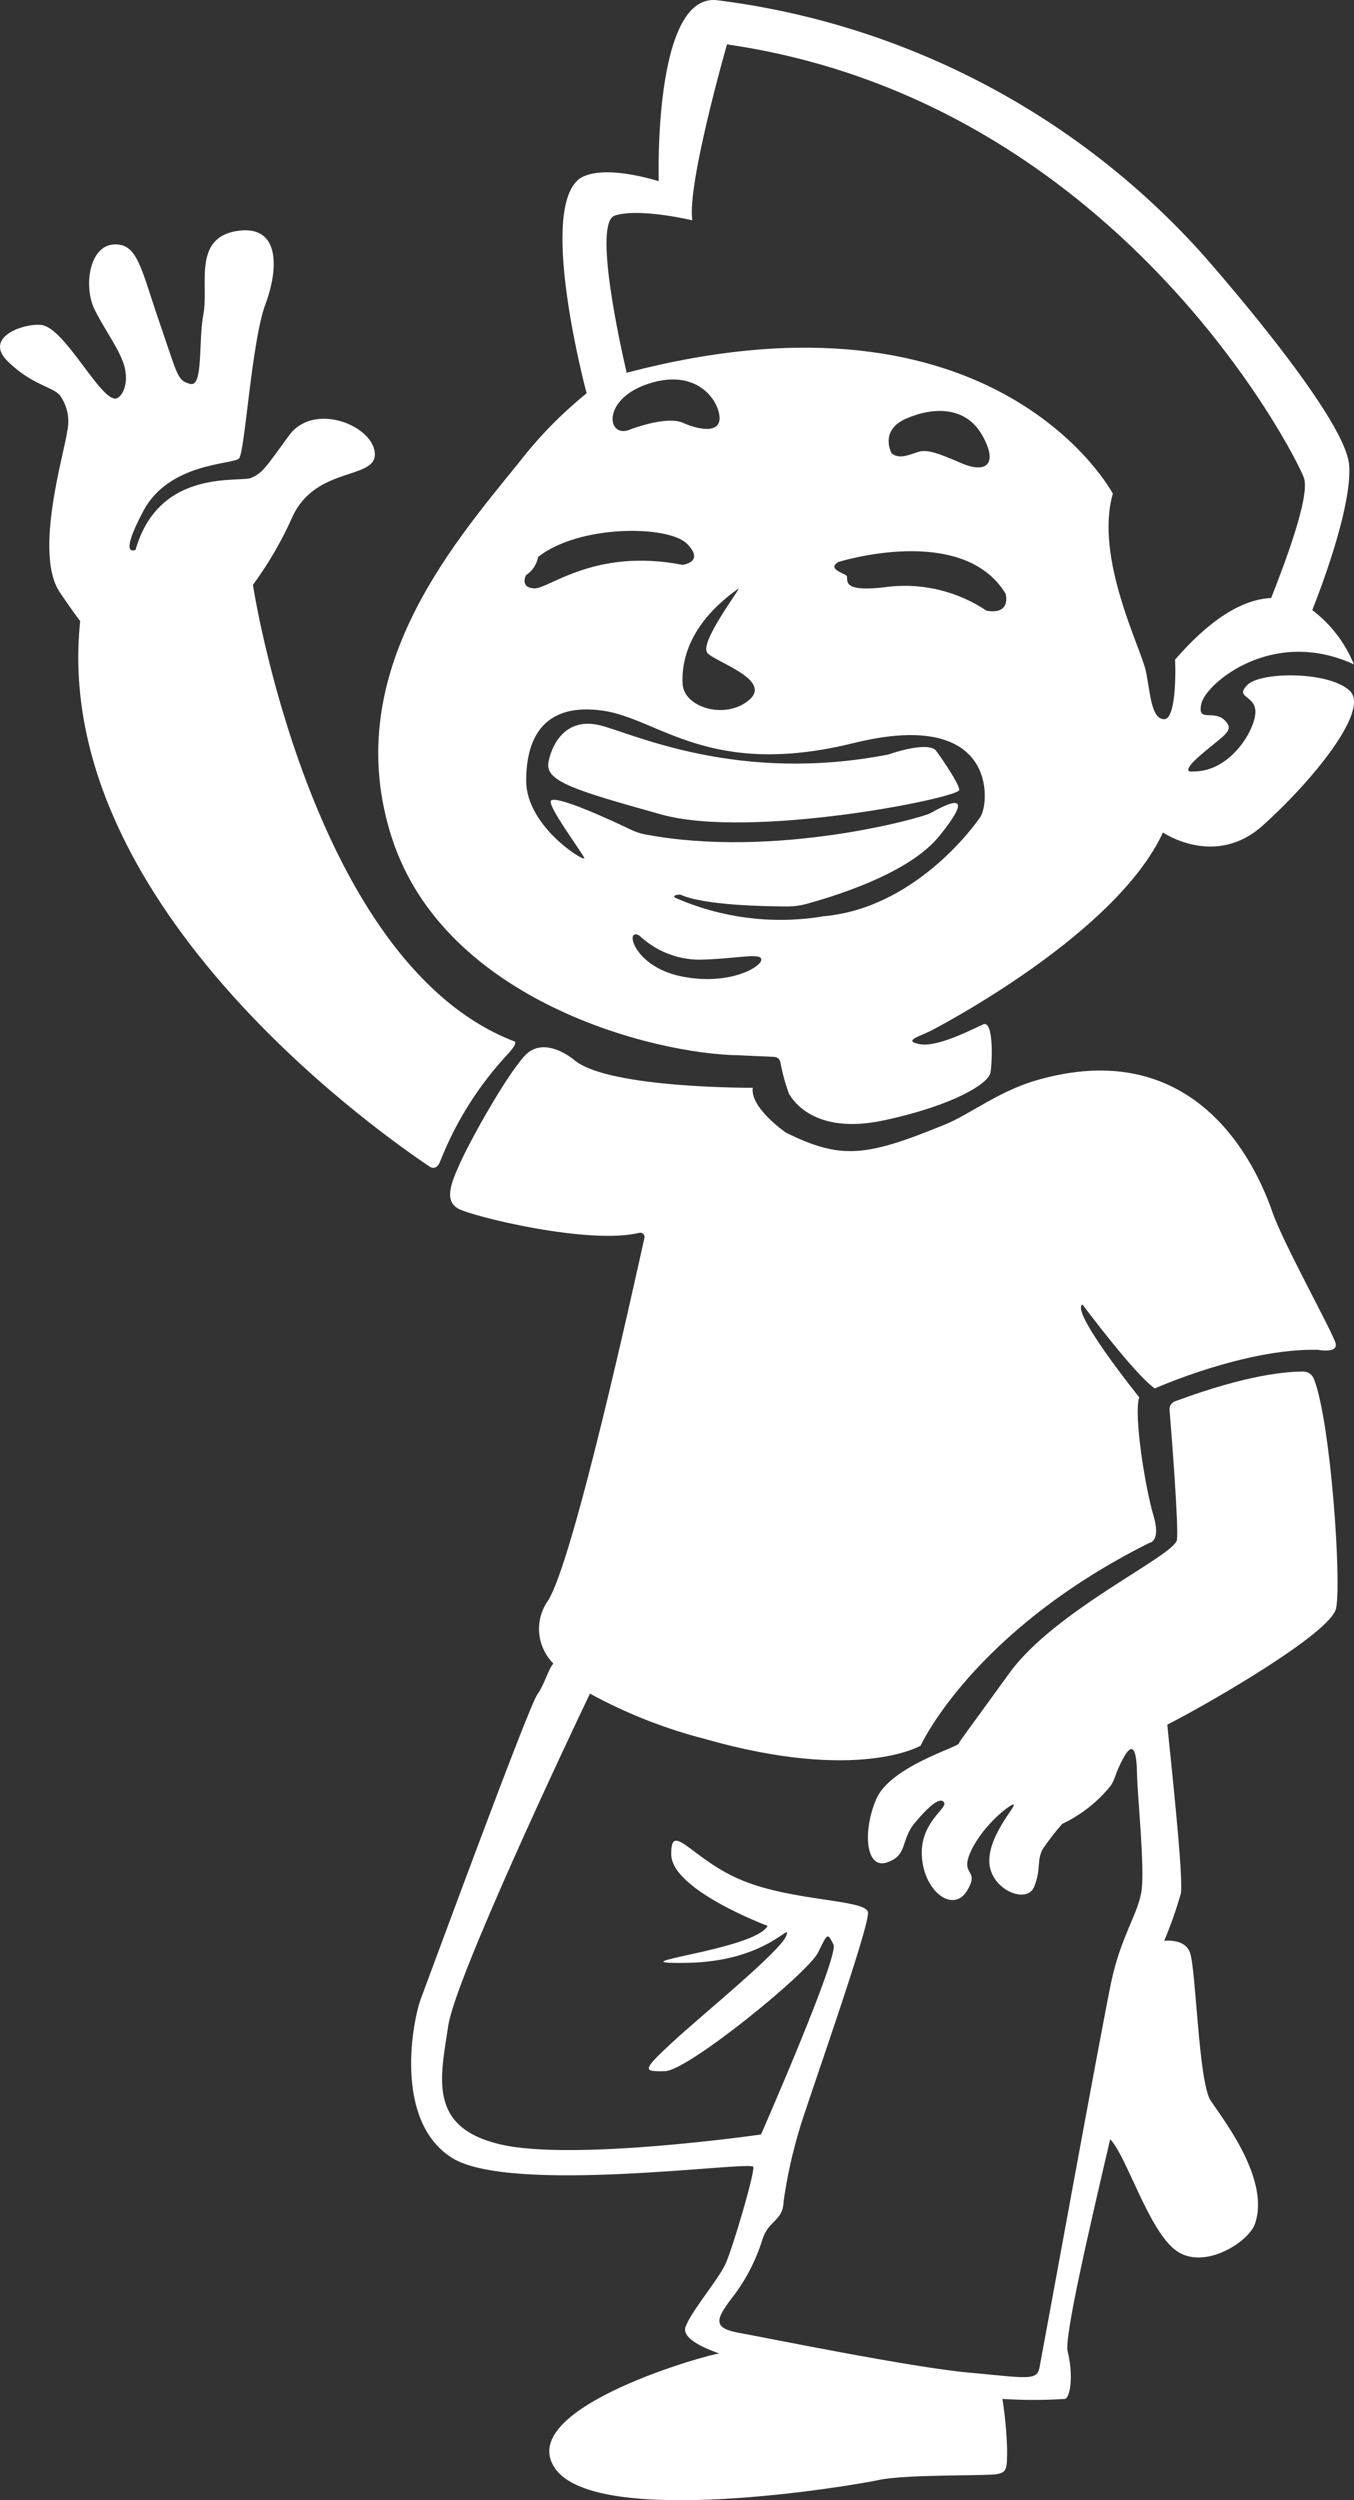
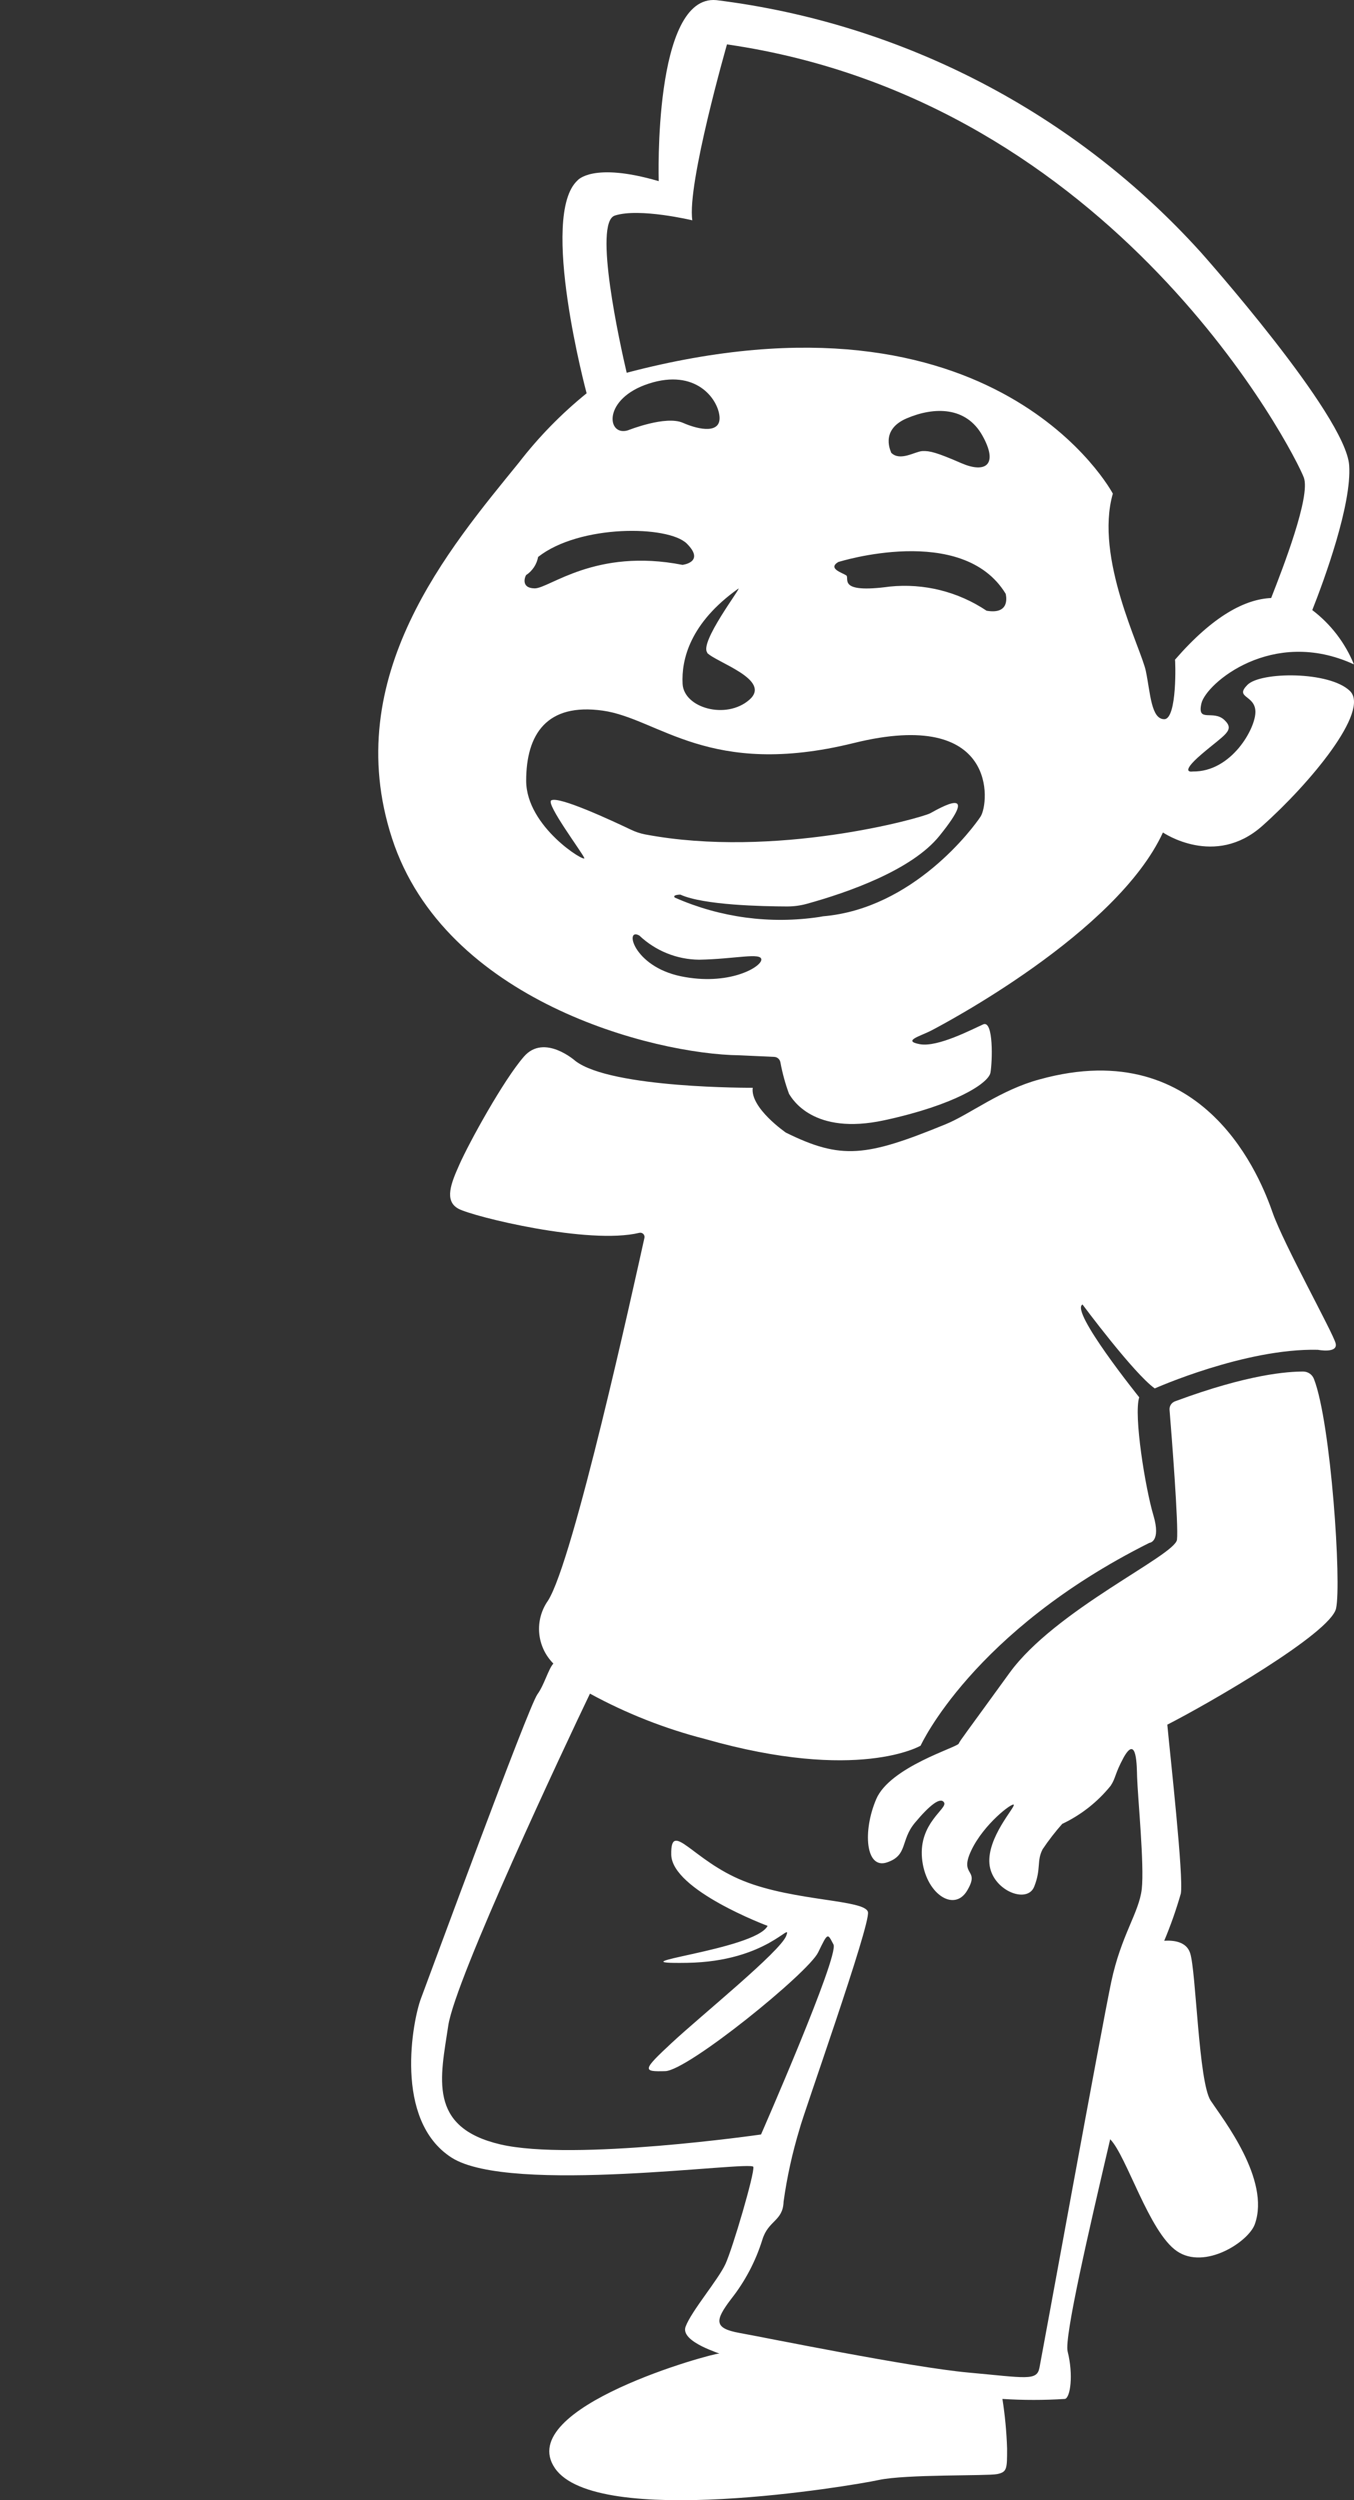
<svg xmlns="http://www.w3.org/2000/svg" width="247" height="456" viewBox="0 0 247 456" fill="none">
  <rect x="0" y="0" width="247" height="456" fill="#333333" stroke="none" />
-   <path d="M93.816 189.931C58.291 176.272 47.078 112.584 46.136 106.68C48.98 102.812 51.398 98.646 53.348 94.255C57.676 84.859 68.85 87.618 68.37 82.563C67.889 77.508 57.195 73.283 52.733 79.418C48.27 85.554 47.924 86.171 45.886 87.136C43.847 88.1 29.056 85.206 24.729 100.275C24.729 100.275 21.478 101.953 26.171 93.155C30.864 84.358 42.52 84.724 43.597 83.624C44.674 82.525 45.886 62.286 48.405 55.533C50.925 48.78 51.059 40.831 43.116 42.143C35.172 43.455 38.077 52.06 37.115 57.231C36.153 62.401 37.115 70.621 34.711 70.022C32.307 69.424 32.422 68.46 29.056 58.697C25.69 48.935 25.094 44.227 20.651 44.594C16.208 44.96 15.227 52.407 17.285 56.517C19.343 60.627 22.209 64.234 22.825 67.379C23.44 70.524 22.075 72.531 21.151 72.685C18.382 73.167 11.938 60.009 7.688 59.295C4.803 58.813 -3.256 61.34 1.437 65.932C6.13 70.524 10.092 70.524 11.169 72.453C11.76 73.372 12.16 74.401 12.345 75.478C12.53 76.556 12.496 77.66 12.246 78.724C11.861 82.197 6.091 100.892 10.9 108.011C12.592 110.519 13.785 112.179 14.631 113.278C9.265 163.712 67.043 205.173 78.352 212.756C79.256 213.373 80.006 212.756 80.371 211.636C83.198 204.502 87.327 197.959 92.546 192.343C93.065 191.784 94.508 190.201 93.816 189.931Z" fill="white" />
  <path d="M239.705 251.534C239.561 251.136 239.298 250.79 238.951 250.543C238.605 250.296 238.191 250.158 237.765 250.148C235.028 250.148 227.828 250.572 214.36 255.578C214.046 255.69 213.777 255.901 213.595 256.18C213.412 256.458 213.327 256.787 213.351 257.118C213.72 261.643 215.02 278.297 214.709 280.82C214.341 283.708 192.508 293.585 184.144 305.138C175.779 316.69 175.216 317.326 174.886 318.019C174.557 318.712 162.35 322.274 159.846 328.127C157.343 333.98 157.905 340.97 161.787 339.68C165.668 338.39 164.213 335.675 166.891 332.459C169.569 329.244 171.587 327.646 172.228 328.763C172.868 329.879 167.628 332.459 168.191 338.871C168.754 345.283 174.013 348.902 176.439 344.801C178.865 340.7 174.906 342.317 177.176 337.504C179.447 332.69 184.706 328.686 184.939 329.167C185.172 329.648 180.087 335.097 180.495 339.911C180.903 344.724 187.365 347.381 188.665 344.089C189.966 340.796 189.073 339.429 190.198 337.273C191.284 335.655 192.477 334.112 193.769 332.652C197.212 331.022 200.238 328.639 202.619 325.682C203.55 324.276 203.356 323.525 204.986 320.522C207.412 316.209 207.374 322.293 207.432 324.065C207.548 327.8 208.771 340.18 208.286 344.512C207.8 348.845 204.521 352.926 202.716 361.475C200.911 370.024 190.101 429.462 189.616 431.868C189.131 434.275 187.19 433.678 176.633 432.716C166.076 431.753 139.644 426.342 134.908 425.495C130.173 424.648 130.425 423.204 133.336 419.353C135.898 416.118 137.838 412.444 139.061 408.513C140.148 404.913 142.826 405.144 142.943 401.543C143.566 397.066 144.539 392.643 145.854 388.316C146.455 385.793 158.837 351.02 158.332 348.729C157.828 346.438 145.019 346.804 135.665 343.068C126.311 339.333 122.333 331.766 122.449 338.255C122.566 344.743 140.032 351.251 140.032 351.251C137.722 355.699 110.689 358.221 125.36 357.99C140.032 357.759 144.534 350.173 143.428 353.061C142.322 355.949 128.019 367.502 122.566 372.566C117.112 377.63 117.229 377.861 121.362 377.745C125.496 377.63 147.445 359.819 149.25 356.084C151.055 352.349 150.958 352.599 152.045 354.64C153.131 356.681 138.828 389.298 138.828 389.298C138.828 389.298 104.634 394.227 91.282 391.107C77.93 387.988 80.375 378.843 81.772 369.447C83.034 360.955 103.12 318.269 107.622 308.892C114.253 312.511 121.313 315.293 128.64 317.172C156.547 325.124 167.939 318.385 167.939 318.385C167.939 318.385 177.409 297.532 209.664 281.397C209.664 281.397 211.856 281.243 210.401 276.353C208.945 271.462 206.772 258.138 207.82 254.846C207.82 254.846 195.128 239.077 197.476 237.922C197.476 237.922 206.83 250.514 210.653 253.229C210.653 253.229 227.149 245.874 240.404 246.182C240.404 246.182 244.13 246.913 243.645 244.988C243.16 243.062 234.174 226.927 232.156 221.17C230.138 215.413 220.027 188.438 189.616 196.872C182.475 198.797 176.924 203.245 172.48 205.055C158.002 210.985 153.481 211.563 143.37 206.576C143.37 206.576 136.83 202.09 137.315 198.393C137.315 198.393 111.523 198.547 104.964 193.502C104.964 193.502 99.297 188.458 95.59 192.694C91.883 196.93 85.557 208.424 83.791 212.429C82.316 215.741 80.957 219.014 83.635 220.458C86.314 221.902 107.428 227.082 116.627 224.848C116.755 224.819 116.889 224.822 117.016 224.858C117.143 224.894 117.258 224.961 117.351 225.054C117.444 225.146 117.512 225.261 117.549 225.386C117.585 225.512 117.588 225.645 117.559 225.772C115.618 234.494 104.614 284.709 99.957 291.949C98.747 293.672 98.184 295.762 98.365 297.854C98.545 299.947 99.459 301.911 100.946 303.405C99.976 304.522 99.316 307.256 98.016 309.046C96.328 311.453 78.24 360.667 76.785 364.517C75.329 368.368 71.7 386.66 82.374 393.514C93.048 400.369 137.198 393.996 137.431 395.209C137.664 396.422 133.666 410.015 132.347 412.903C131.027 415.791 126.156 421.452 125.069 424.34C123.982 427.228 132.114 429.404 131.143 429.269C130.173 429.134 93.708 439.069 101.218 450.141C108.728 461.212 155.305 453.395 160.292 452.316C165.28 451.238 180.068 451.604 181.892 451.238C183.717 450.872 183.717 450.275 183.717 446.598C183.62 443.56 183.335 440.532 182.863 437.529C186.663 437.77 190.474 437.77 194.274 437.529C195.244 437.298 195.846 433.197 194.759 428.865C194.119 426.285 198.64 406.78 202.522 390.164C205.53 393.225 209.605 407.088 214.69 410.573C219.774 414.058 227.77 408.879 228.915 405.644C231.787 397.519 223.093 386.506 220.861 383.136C218.629 379.767 218.203 359.434 217.096 356.18C216.417 354.14 214.147 353.851 212.38 353.966C213.56 351.159 214.571 348.285 215.408 345.36C215.951 342.414 213.467 320.175 212.943 314.553C220.493 310.702 242.694 297.898 243.723 293.373C244.751 288.849 242.81 259.582 239.705 251.534Z" fill="white" />
  <path d="M227.57 124.899C225.16 127.312 228.9 126.714 229.016 129.725C229.132 132.737 224.678 140.827 217.564 140.711C217.564 140.711 214.961 141.193 219.164 137.583C223.367 133.973 225.392 133.239 223.348 131.309C221.304 129.378 218.335 131.907 219.164 128.297C219.993 124.687 232.082 114.3 246.985 121.173C245.385 117.25 242.761 113.829 239.389 111.269C241.587 105.728 246.619 91.962 246.117 84.858C245.481 75.687 219.126 46.091 219.126 46.091C196.128 20.6 164.736 4.248 130.69 0.026C119.122 -1.074 120.163 33.04 120.163 33.04C108.113 29.507 105.376 32.885 105.376 32.885C98.3 39.314 107.014 71.73 107.014 71.73C102.418 75.449 98.271 79.693 94.656 84.375C82.124 99.82 61.881 123.316 71.52 152.912C81.16 182.509 119.122 192.278 134.931 192.471L141.236 192.76C141.5 192.772 141.754 192.871 141.956 193.042C142.159 193.213 142.299 193.447 142.354 193.706C142.714 195.679 143.243 197.617 143.935 199.498C144.533 200.464 148.389 207.105 161.287 204.325C174.185 201.545 180.335 197.568 180.682 195.637C181.029 193.706 181.28 185.984 179.352 186.833C177.424 187.683 171.042 191.061 167.784 190.444C164.526 189.826 167.9 188.996 169.962 187.914C172.025 186.833 203.702 170.172 212.146 151.831C212.146 151.831 221.613 158.337 230.269 150.634C238.926 142.931 249.992 129.648 246.252 126.019C242.512 122.389 229.98 122.486 227.57 124.899ZM95.986 104.878C96.552 104.503 97.037 104.017 97.411 103.45C97.786 102.883 98.042 102.246 98.165 101.577C105.723 95.631 121.937 95.785 125.311 99.164C128.685 102.542 124.501 103.025 124.501 103.025C108.595 99.897 100.17 107.369 97.509 107.311C94.849 107.253 95.851 104.994 95.986 104.878ZM128.974 119.049C130.593 120.806 140.908 123.972 136.686 127.64C132.464 131.309 124.752 129.127 124.52 124.725C124.289 120.323 125.851 113.624 134.7 107.35C135.394 106.963 127.432 117.292 129.051 119.049H128.974ZM124.578 77.116C121.436 75.745 114.765 78.409 114.533 78.487C110.677 79.664 109.868 72.695 118.389 69.953C126.911 67.212 130.921 72.695 131.249 75.9C131.577 79.105 127.701 78.487 124.578 77.116ZM124.173 178.049C115.497 176.234 113.878 169.052 116.635 170.635C119.587 173.429 123.485 175.001 127.547 175.037C134.064 174.921 138.941 173.647 138.884 175.037C138.826 176.427 132.849 179.864 124.173 178.049ZM178.889 148.916C177.559 150.962 166.627 165.732 150.124 167.122L149.487 167.237C140.533 168.587 131.38 167.362 123.094 163.704C122.612 163.164 124.115 163.164 124.115 163.164C128.318 165.094 139.173 165.307 143.53 165.326C144.761 165.332 145.987 165.17 147.174 164.844C154.597 162.797 166.357 158.704 171.389 152.43C179.101 142.892 171.389 147.41 169.712 148.317C168.035 149.225 141.294 156.658 117.657 152.179C116.762 152 115.894 151.709 115.073 151.31C111.622 149.669 101.886 145.132 100.556 145.981C99.553 146.618 106.224 155.519 106.59 156.484C106.956 157.449 95.986 150.846 95.986 142.39C95.986 133.934 99.727 128.162 109.964 129.61C120.202 131.058 129.359 142.043 155.753 135.517C182.147 128.992 180.451 146.503 178.889 148.916ZM179.969 111.385C174.773 107.904 168.527 106.347 162.308 106.983C152.553 108.315 155.079 105.419 154.365 104.936C153.652 104.454 150.933 103.701 152.919 102.504C152.919 102.504 175.573 95.341 183.458 108.296C183.458 108.315 184.538 112.176 179.969 111.385ZM165.393 76.305C170.464 74.143 176.248 74.143 179.217 79.452C182.186 84.761 179.795 86.402 175.361 84.472C170.926 82.541 169.577 82.194 168.247 82.271C166.916 82.348 164.198 84.201 162.578 82.58C162.655 82.58 160.323 78.487 165.393 76.305ZM212.397 131.173C209.987 131.173 209.871 126.463 209.023 122.37C208.175 118.277 199.634 101.731 203.008 90.032C203.008 90.032 181.954 50.203 114.321 67.984C113.107 62.791 108.19 40.589 112.162 39.314C116.654 37.866 126.294 40.183 126.294 40.183C125.291 33.619 132.618 8.096 132.618 8.096C203.625 18.386 236.246 82.753 237.846 87.097C239.119 90.534 233.99 103.701 231.889 109.068C227.204 109.28 221.381 112.215 214.344 120.323C214.421 120.323 214.788 131.173 212.378 131.173H212.397Z" fill="white" />
-   <path d="M170.687 136.83C170.821 136.969 174.885 142.627 175 144.062C175.115 145.496 137.141 153.146 120.617 148.544C104.093 143.942 99.358 142.388 100.068 138.902C100.777 135.416 103.422 130.754 109.537 132.308C115.652 133.862 134.63 142.946 162.08 137.607C162.061 137.587 168.961 135.157 170.687 136.83Z" fill="white" />
</svg>